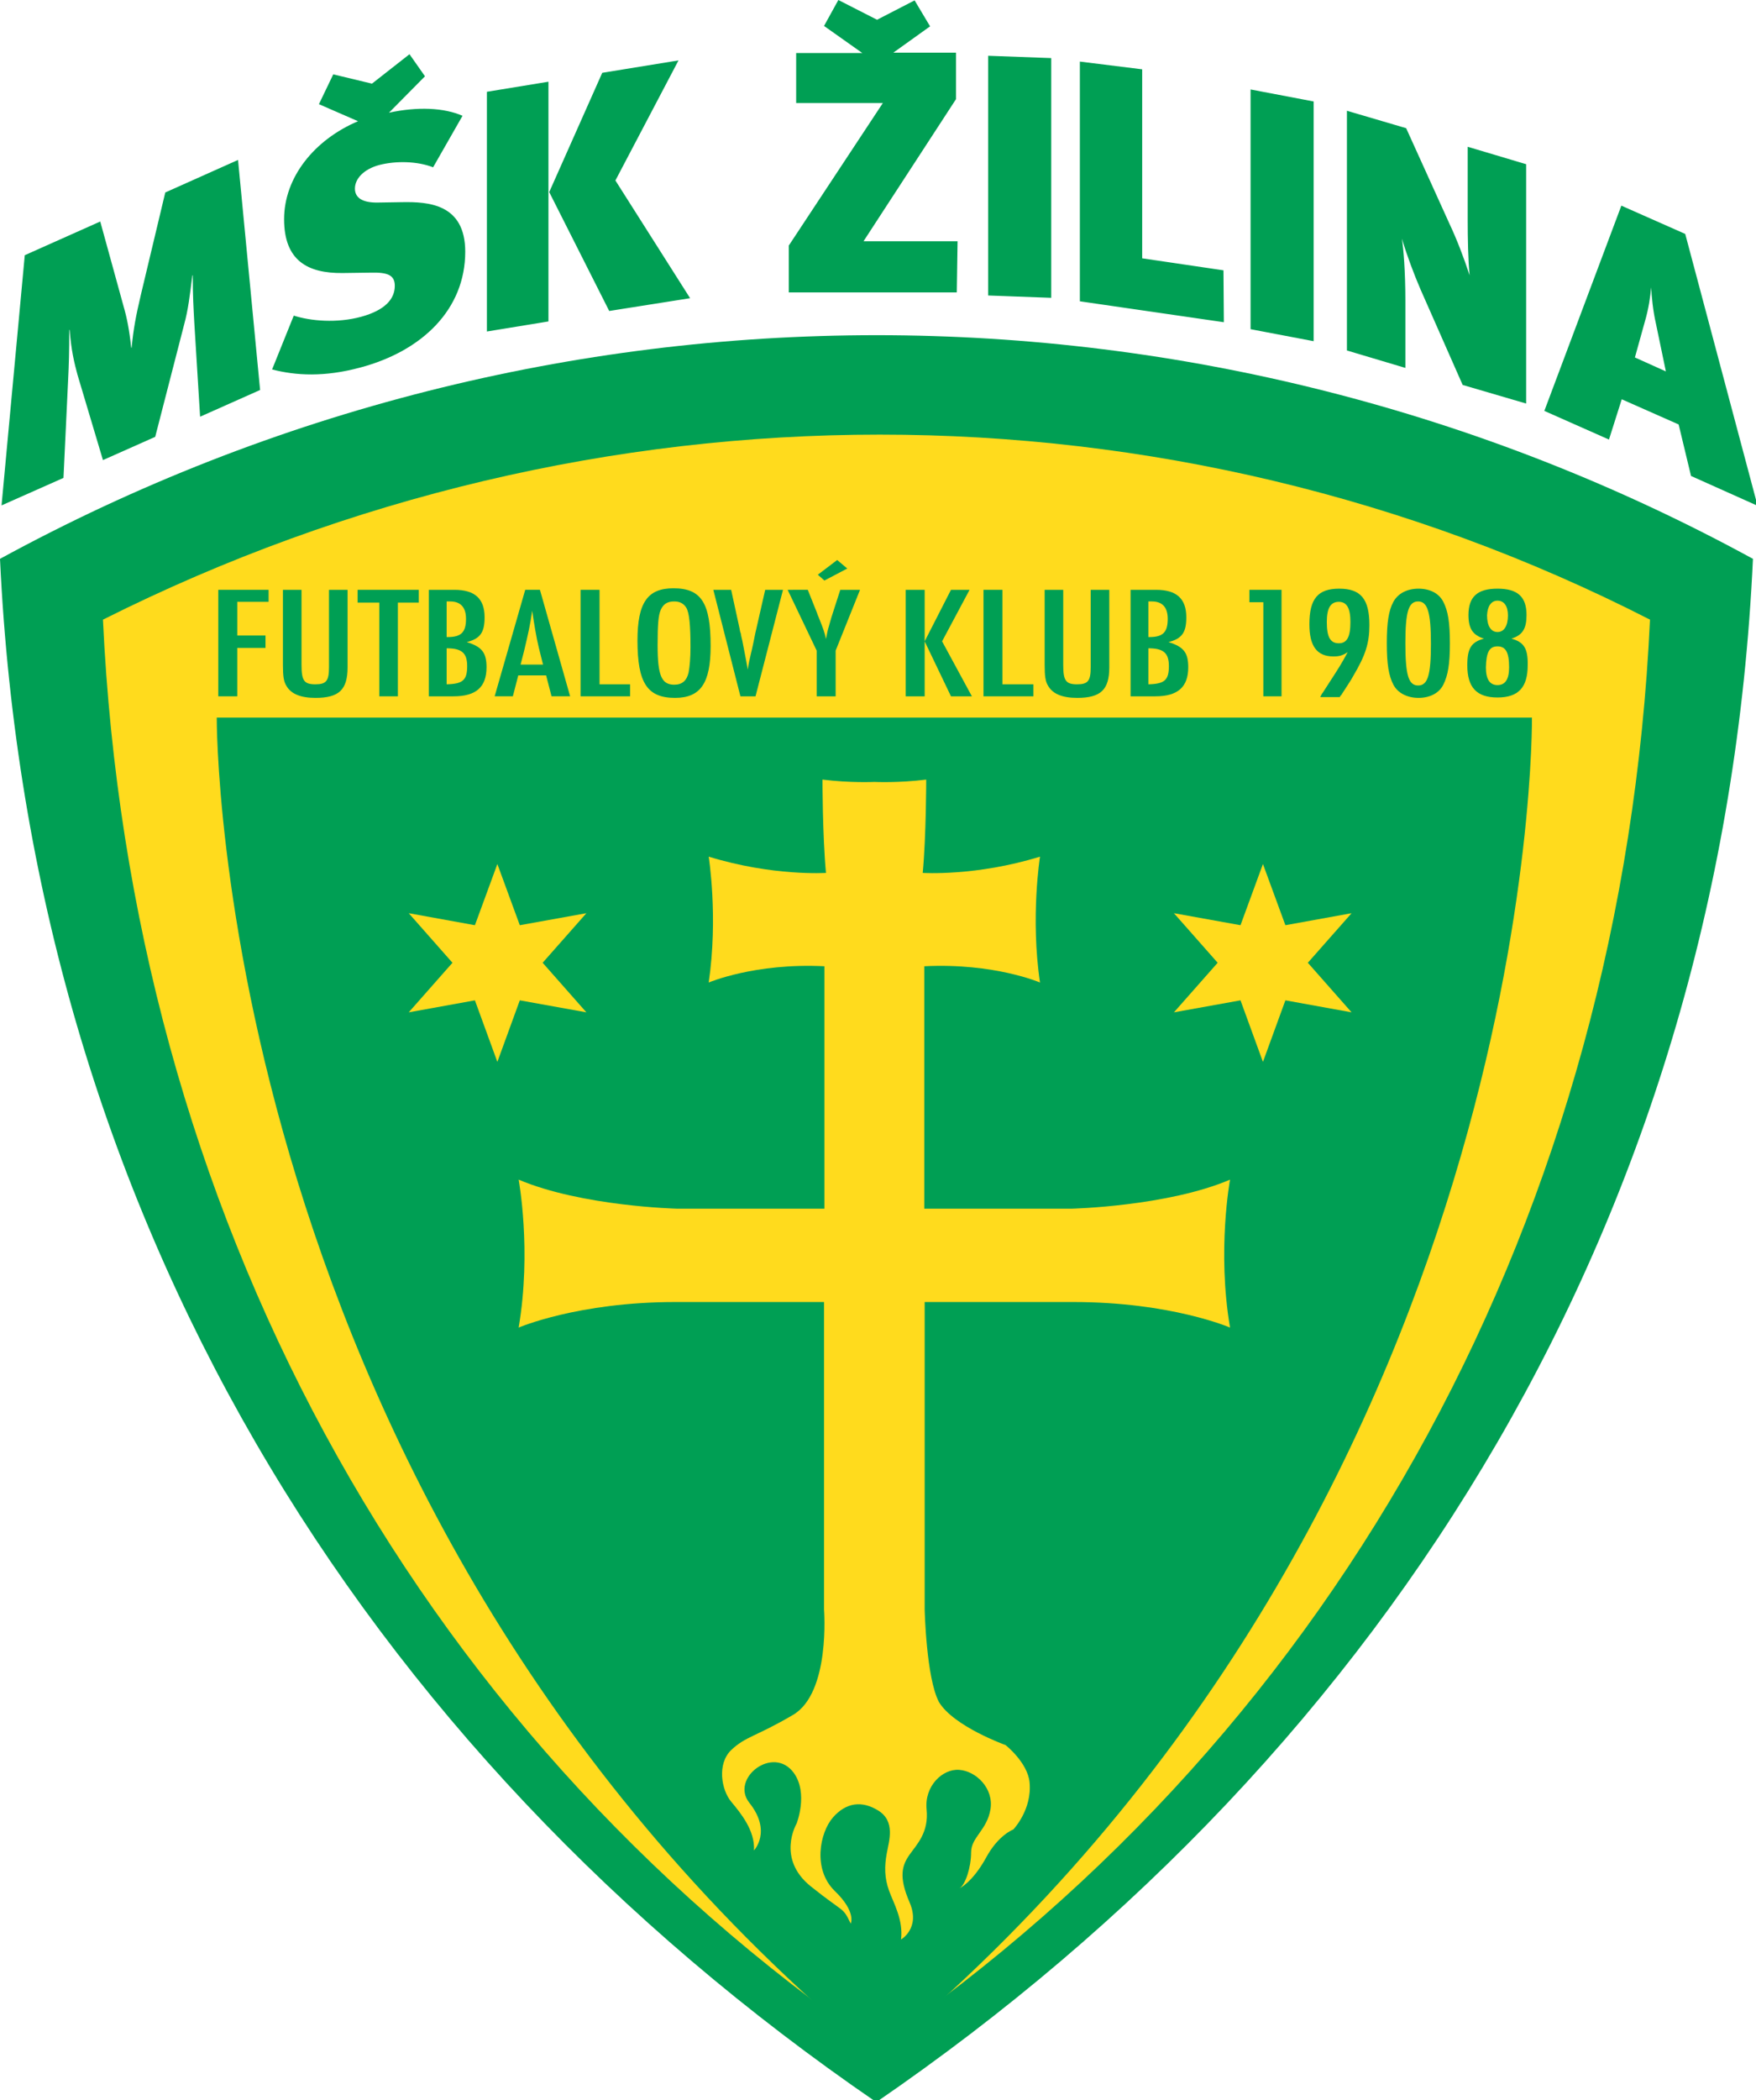
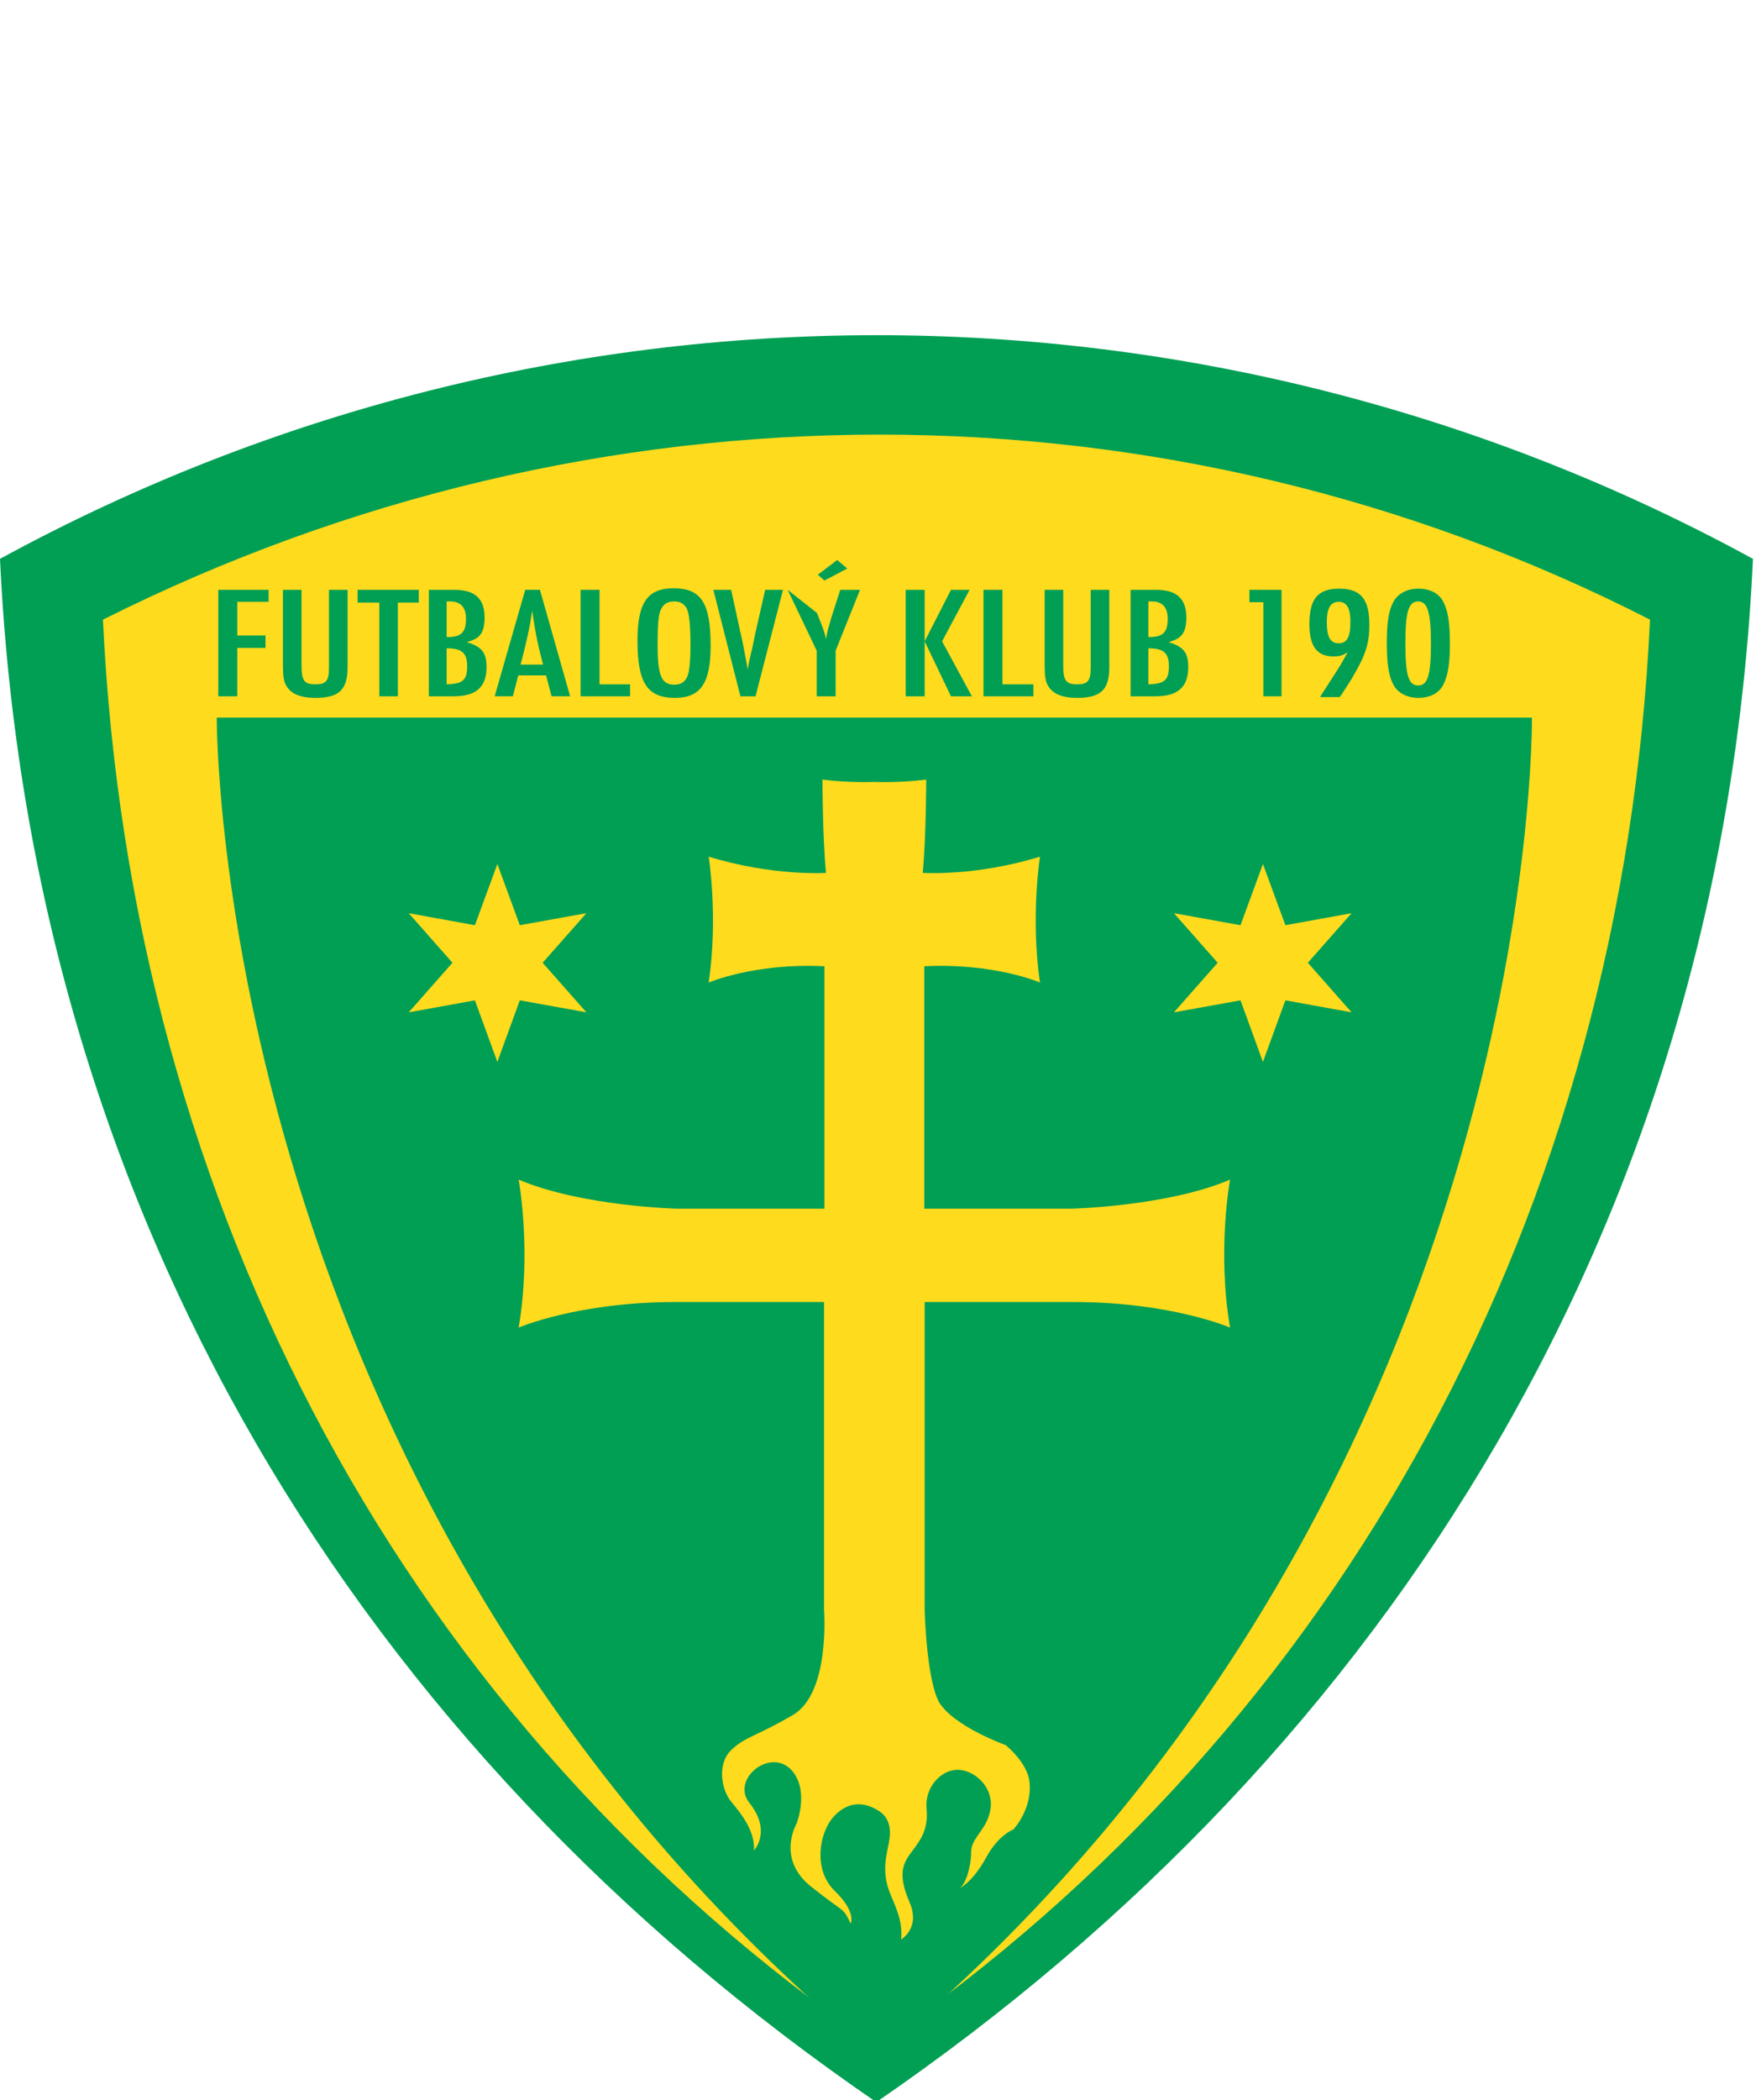
<svg xmlns="http://www.w3.org/2000/svg" xml:space="preserve" id="Layer_1" x="0" y="0" version="1.1" viewBox="1 1 209.15 250">
  <style id="style2" type="text/css">.st0,.st1{fill-rule:evenodd;clip-rule:evenodd;fill:#009f54}.st1{fill:#ffdb1d}</style>
  <g id="g52" transform="translate(1 1.046) scale(.461)">
    <path id="path4" fill="#009f54" fill-rule="evenodd" d="M452.9 144.2C445.1 313 360 451.1 226.4 542.7 92.7 451.1 7.9 312.9 0 144.2c141.2-77 311.8-77 452.9 0z" class="st0" clip-rule="evenodd" />
    <path id="path6" fill="#ffdb1d" fill-rule="evenodd" d="M426.3 159.9c-7.1 152.4-79.3 285.6-199.9 368.3C105.8 445.5 33.7 312.1 26.6 159.9c127-63.7 275-63.7 399.7 0z" class="st1" clip-rule="evenodd" />
    <path id="polygon8" fill="#009f54" fill-rule="evenodd" d="M68.6 167.2V164h-7.3v-8.7h8.1v-3.1h-13v27.5h4.9v-12.5z" class="st0" clip-rule="evenodd" />
    <path id="path10" fill="#009f54" fill-rule="evenodd" d="M73.1 152.2v19.4c0 2.9.2 4.3.9 5.4 1.2 2.1 3.7 3.1 7.5 3.1 6.1 0 8.3-2.1 8.3-7.9v-20H85v20c0 3.5-.7 4.4-3.5 4.4-2.9 0-3.6-.9-3.6-5v-19.4z" class="st0" clip-rule="evenodd" />
    <path id="polygon12" fill="#009f54" fill-rule="evenodd" d="M102.8 179.7v-24.2h5.4v-3.3H92.4v3.3H98v24.2z" class="st0" clip-rule="evenodd" />
    <path id="path14" fill="#009f54" fill-rule="evenodd" d="M115.4 167.3c3.9 0 5.3 1.2 5.3 4.6 0 3.6-1.1 4.6-5.3 4.7zm0-3v-9.1h.9c2.7 0 4.1 1.5 4.1 4.5 0 3.4-1.2 4.7-4.7 4.7h-.3zm-4.6-12.1v27.5h6.4c5.8 0 8.5-2.4 8.5-7.5 0-3.8-1.2-5.3-5.1-6.5 3.5-.9 4.6-2.5 4.6-6.4 0-4.8-2.5-7.1-7.8-7.1z" class="st0" clip-rule="evenodd" />
    <path id="path16" fill="#009f54" fill-rule="evenodd" d="M140.3 171.5h-5.8l.9-3.5c1-4.2 1.6-6.8 2.1-10.4.4 2.8 1.1 7.1 1.7 9.5zm-4.6-19.3-7.9 27.5h4.7l1.4-5.4h7.2l1.4 5.4h4.8l-7.8-27.5z" class="st0" clip-rule="evenodd" />
    <path id="polygon18" fill="#009f54" fill-rule="evenodd" d="M154.9 176.6v-24.4H150v27.5h12.8v-3.1z" class="st0" clip-rule="evenodd" />
    <path id="path20" fill="#009f54" fill-rule="evenodd" d="M174.2 155.2c1.4 0 2.4.5 3.1 1.6.8 1.3 1.1 4.6 1.1 10.2 0 2.7-.2 5.1-.5 6.6-.5 2.1-1.7 3.1-3.7 3.1-3.3 0-4.3-2.4-4.3-10.2 0-5.4.2-7.7.8-9.1.7-1.6 1.8-2.2 3.5-2.2zm-.2-3.4c-6.7 0-9.3 3.7-9.3 13.5 0 10.9 2.5 14.8 9.7 14.8 6.6 0 9.2-3.8 9.2-13.4 0-11.1-2.4-14.9-9.6-14.9z" class="st0" clip-rule="evenodd" />
    <path id="path22" fill="#009f54" fill-rule="evenodd" d="m184.3 152.2 7 27.5h3.9l7.1-27.5h-4.6l-2.3 10.1c-.2.7-.2.9-.7 3.3l-.3 1.4c-.4 1.9-.2.7-.8 3.5-.3 1.4-.2 1.1-.4 2.3-.5-2.9-.4-2.1-1.4-7.4l-.3-1.3-.1-.6-.2-.6-.1-.6-2.2-10.1z" class="st0" clip-rule="evenodd" />
-     <path id="path24" fill="#009f54" fill-rule="evenodd" d="m216.3 144.5-5 3.8 1.7 1.5 5.9-3.1zm-12.8 7.7 7.5 15.7v11.8h4.9v-11.8l6.3-15.7h-5.1l-2 6.2c-.4 1.3-.1.2-1 3.4-.2.6-.4 1.5-.7 3.1-.4-1.9-.7-2.6-1.8-5.4-.2-.5-.4-.9-.5-1.3l-2.4-6z" class="st0" clip-rule="evenodd" />
+     <path id="path24" fill="#009f54" fill-rule="evenodd" d="m216.3 144.5-5 3.8 1.7 1.5 5.9-3.1zm-12.8 7.7 7.5 15.7v11.8h4.9v-11.8l6.3-15.7h-5.1l-2 6.2c-.4 1.3-.1.2-1 3.4-.2.6-.4 1.5-.7 3.1-.4-1.9-.7-2.6-1.8-5.4-.2-.5-.4-.9-.5-1.3z" class="st0" clip-rule="evenodd" />
    <path id="polygon26" fill="#009f54" fill-rule="evenodd" d="M245.7 179.7h5.4l-7.7-14.2 7.1-13.3h-4.8l-6.8 13.3v-13.3H234v27.5h4.9v-14.2z" class="st0" clip-rule="evenodd" />
    <path id="polygon28" fill="#009f54" fill-rule="evenodd" d="M259 176.6v-24.4h-4.9v27.5H267v-3.1z" class="st0" clip-rule="evenodd" />
    <path id="path30" fill="#009f54" fill-rule="evenodd" d="M269.9 152.2v19.4c0 2.9.2 4.3.9 5.4 1.2 2.1 3.7 3.1 7.5 3.1 6.1 0 8.3-2.1 8.3-7.9v-20h-4.8v20c0 3.5-.7 4.4-3.5 4.4-2.9 0-3.6-.9-3.6-5v-19.4z" class="st0" clip-rule="evenodd" />
    <path id="path32" fill="#009f54" fill-rule="evenodd" d="M296.7 167.3c3.9 0 5.3 1.2 5.3 4.6 0 3.6-1.1 4.6-5.3 4.7zm0-3v-9.1h.9c2.7 0 4.1 1.5 4.1 4.5 0 3.4-1.2 4.7-4.7 4.7h-.3zm-4.6-12.1v27.5h6.4c5.8 0 8.5-2.4 8.5-7.5 0-3.8-1.2-5.3-5.1-6.5 3.5-.9 4.6-2.5 4.6-6.4 0-4.8-2.5-7.1-7.8-7.1z" class="st0" clip-rule="evenodd" />
    <path id="polygon34" fill="#009f54" fill-rule="evenodd" d="M331.1 179.7v-27.5h-8.3v3.2h3.6v24.3z" class="st0" clip-rule="evenodd" />
    <path id="path36" fill="#009f54" fill-rule="evenodd" d="M345.9 155.3c2.1 0 3 1.7 3 5.2 0 3.9-.9 5.5-3 5.5-2.2 0-3.1-1.6-3.1-5.5 0-3.6 1-5.2 3.1-5.2zm.3 24.4.2-.2.2-.2.1-.2s.6-.9 1.3-2c1.5-2.4 1-1.5 1.6-2.6 3.2-5.4 4.2-8.5 4.2-13.2 0-6.7-2.2-9.4-7.8-9.4-5.5 0-7.7 2.6-7.7 9.2 0 5.7 2 8.3 6.2 8.3 1.5 0 2.3-.2 3.7-1.1-1.8 3.3-2 3.6-5.5 9l-.9 1.4s-.2.2-.5.8l-.2.4h5.1z" class="st0" clip-rule="evenodd" />
    <path id="path38" fill="#009f54" fill-rule="evenodd" d="M366.4 155.2c2.4 0 3.3 2.7 3.3 10.9 0 8.1-.8 10.8-3.3 10.8s-3.3-2.7-3.3-10.9c0-8.1.8-10.8 3.3-10.8zm.1-3.3c-2.9 0-5.3 1.2-6.5 3.4-1.2 2.2-1.7 5.3-1.7 10.7 0 5.4.5 8.4 1.7 10.7 1.1 2.1 3.5 3.4 6.5 3.4 2.9 0 5.3-1.2 6.4-3.4 1.2-2.4 1.7-5.3 1.7-10.7 0-5.4-.5-8.4-1.7-10.7-1.1-2.2-3.5-3.4-6.4-3.4z" class="st0" clip-rule="evenodd" />
-     <path id="path40" fill="#009f54" fill-rule="evenodd" d="M386.9 166.8c2.1 0 3 1.5 3 5.4 0 3.1-1 4.6-3 4.6s-3-1.5-3-4.6c.1-3.9.9-5.4 3-5.4zm0-11.8c1.7 0 2.7 1.4 2.7 3.8 0 2.7-1 4.3-2.7 4.3-1.7 0-2.7-1.6-2.7-4.3.1-2.4 1.1-3.8 2.7-3.8zm3.6 9.8c2.9-.9 3.9-2.6 3.9-6.1 0-4.7-2.3-6.8-7.5-6.8s-7.5 2.1-7.5 6.8c0 3.5 1.1 5.2 4 6.1-3.3.9-4.3 2.5-4.3 6.9 0 5.7 2.4 8.3 7.8 8.3s7.8-2.6 7.8-8.3c.1-4.4-1-6-4.2-6.9z" class="st0" clip-rule="evenodd" />
    <path id="path42" fill="#009f54" fill-rule="evenodd" d="M56 185.2s-1.2 203.9 170.5 345.7c171.6-141.8 169.3-345.7 169.3-345.7Z" class="st0" clip-rule="evenodd" />
    <path id="polygon44" fill="#ffdb1d" fill-rule="evenodd" d="m151.5 261.3-17.2-3.1-5.8 15.9-5.8-15.9-17.1 3.1 11.3-12.8-11.3-12.8 17.1 3.1 5.8-15.8 5.8 15.8 17.2-3.1-11.3 12.8z" class="st1" clip-rule="evenodd" />
    <path id="polygon46" fill="#ffdb1d" fill-rule="evenodd" d="m349.2 261.3-17.1-3.1-5.8 15.9-5.8-15.9-17.2 3.1 11.3-12.8-11.3-12.8 17.2 3.1 5.8-15.8 5.8 15.8 17.1-3.1-11.3 12.8z" class="st1" clip-rule="evenodd" />
    <path id="path48" fill="#ffdb1d" fill-rule="evenodd" d="M238.9 415.5v-79.4h38.4c25.3 0 40.5 6.6 40.5 6.6-3.4-19.9 0-38.2 0-38.2-16.2 6.9-40.9 7.5-40.9 7.5h-38.1v-62.6c18.1-.9 29.9 4.2 29.9 4.2-2.5-16.8 0-32.5 0-32.5-16.5 5.1-30.3 4.2-30.3 4.2.9-9.6.9-24.1.9-24.1-7.2.9-13.4.6-13.4.6s-6.2.3-13.4-.6c0 0 0 14.4.9 24.1 0 0-13.7.9-30.3-4.2 0 0 2.5 15.6 0 32.5 0 0 11.9-5.1 29.9-4.2V312h-38.1s-24.6-.6-40.9-7.5c0 0 3.4 18.3 0 38.2 0 0 15.3-6.6 40.5-6.6h38.4v79.4s1.7 21.5-8 27.2c-9.7 5.7-12.2 5.5-16 9.1-3.7 3.6-2.5 10.3 0 13.3s6.2 7.5 5.9 12.6c0 0 4.7-4.9-1.2-12.3-5-6.3 6.2-15 11.5-7.7 3.8 5.3.7 13.1.7 13.1s-5.3 9 3.7 16.2c9 7.2 8.1 5.1 10.3 9.6 0 0 1.5-3-4.1-8.4-5.8-5.6-3.9-15.1-.5-19 3.4-3.9 7.5-4.4 11.7-1.8 4.5 2.8 2.8 7.8 2.2 11.1-.6 3.3-.6 6.3.6 9.6s3.7 7.5 3.1 12.6c0 0 5.1-2.9 2.2-9.6-2.9-6.7-1.9-9.6 0-12.3 1.9-2.7 5-5.7 4.4-11.7-.6-6 4.1-10.5 8.4-10.2 4.4.3 9 4.8 8.1 10.2-.9 5.4-5 7.2-5 11.1 0 3.9-1.5 8.4-3 9.3 0 0 3.3-1.5 6.8-7.8 3.2-6 7.1-7.4 7.1-7.4s4.9-5.1 4.2-12.2c-.5-5.1-6.2-9.6-6.2-9.6s-13.4-4.8-17.2-11.1c-3.3-6.2-3.7-23.9-3.7-23.9z" class="st1" clip-rule="evenodd" />
-     <path id="path50" fill="#009f54" fill-rule="evenodd" d="m109.8 19.6-4-5.7-9.7 7.6-10-2.4-3.7 7.7 10.1 4.4C81.2 36 73.4 45.7 73.4 56.5c0 10.7 6.1 14 15.1 13.9l7.3-.1c4.3-.1 6.2.6 6.2 3.4 0 3.4-2.5 6.3-8.7 8-6.3 1.7-13 1.1-17.4-.3l-5.6 13.9c6.2 1.6 13.5 2 22.8-.5 16.1-4.3 27.1-15.1 27.1-29.9 0-12.4-9.6-12.9-16.2-12.8l-6.3.1c-4.6.1-6-1.6-6-3.6 0-2.5 2.2-5 6.3-6.1 4.3-1.1 9.8-1 13.9.6l7.6-13.3c-4.8-2.1-11.6-2.4-19-.8zm31.9 63.3V21l-15.9 2.6v61.9zm36.6-6L159 46.5l16.3-31-19.7 3.2-13.7 30.8 15.5 30.7zm69.1-14.7h-24.3L247 25.5v-12h-16.2l9.5-6.8-4-6.7-9.7 5-10-5.1-3.7 6.7 9.9 7h-17.1v12.9h22.4l-24.3 36.8v12.1h43.4zm24.2 14.6V14.9l-16.3-.6v61.9zm44.5-7.1-21-3.1V17.8l-16.1-2v61.9l37.2 5.4zM339.4 88V26.1L323.1 23v61.9zm54.9 16.1V42.3l-15.1-4.5V57c0 4.1.1 10.2.5 14-1.5-4.6-3.4-9.5-5.2-13.3L363.3 33 348 28.5v61.9l15.1 4.5V77.5c0-7.6-.5-13.5-.9-16 1.3 4.4 3.2 9.4 4.8 13.1l10.9 24.7zm36.1-8.3-8-3.6 2.5-9c1.1-3.7 1.5-6.9 1.7-9.1.1 2.3.5 6.2 1.2 9.2zm23.7 34.7-18.7-70.2-16.5-7.3-19.9 53 16.7 7.4L419 103l14.7 6.5 3.2 13.3zM67.2 100.6l-5.7-59.4-18.8 8.4L36.4 76c-1.3 5.5-1.9 8.7-2.4 13.7h-.1c-.5-4.7-1.1-7.7-2-10.8l-6-21.8-19.5 8.7-6 64.6 16-7.1L17.6 98c.2-4 .3-7.4.3-12.9h.1c.4 5.3 1.2 8.5 2 11.5l6.6 22.1 13.5-6 7.5-29.1c1-3.7 1.4-7 2.1-12.6h.1c0 5.3.2 8.4.4 12.2l1.5 24.3z" class="st0" clip-rule="evenodd" />
  </g>
</svg>